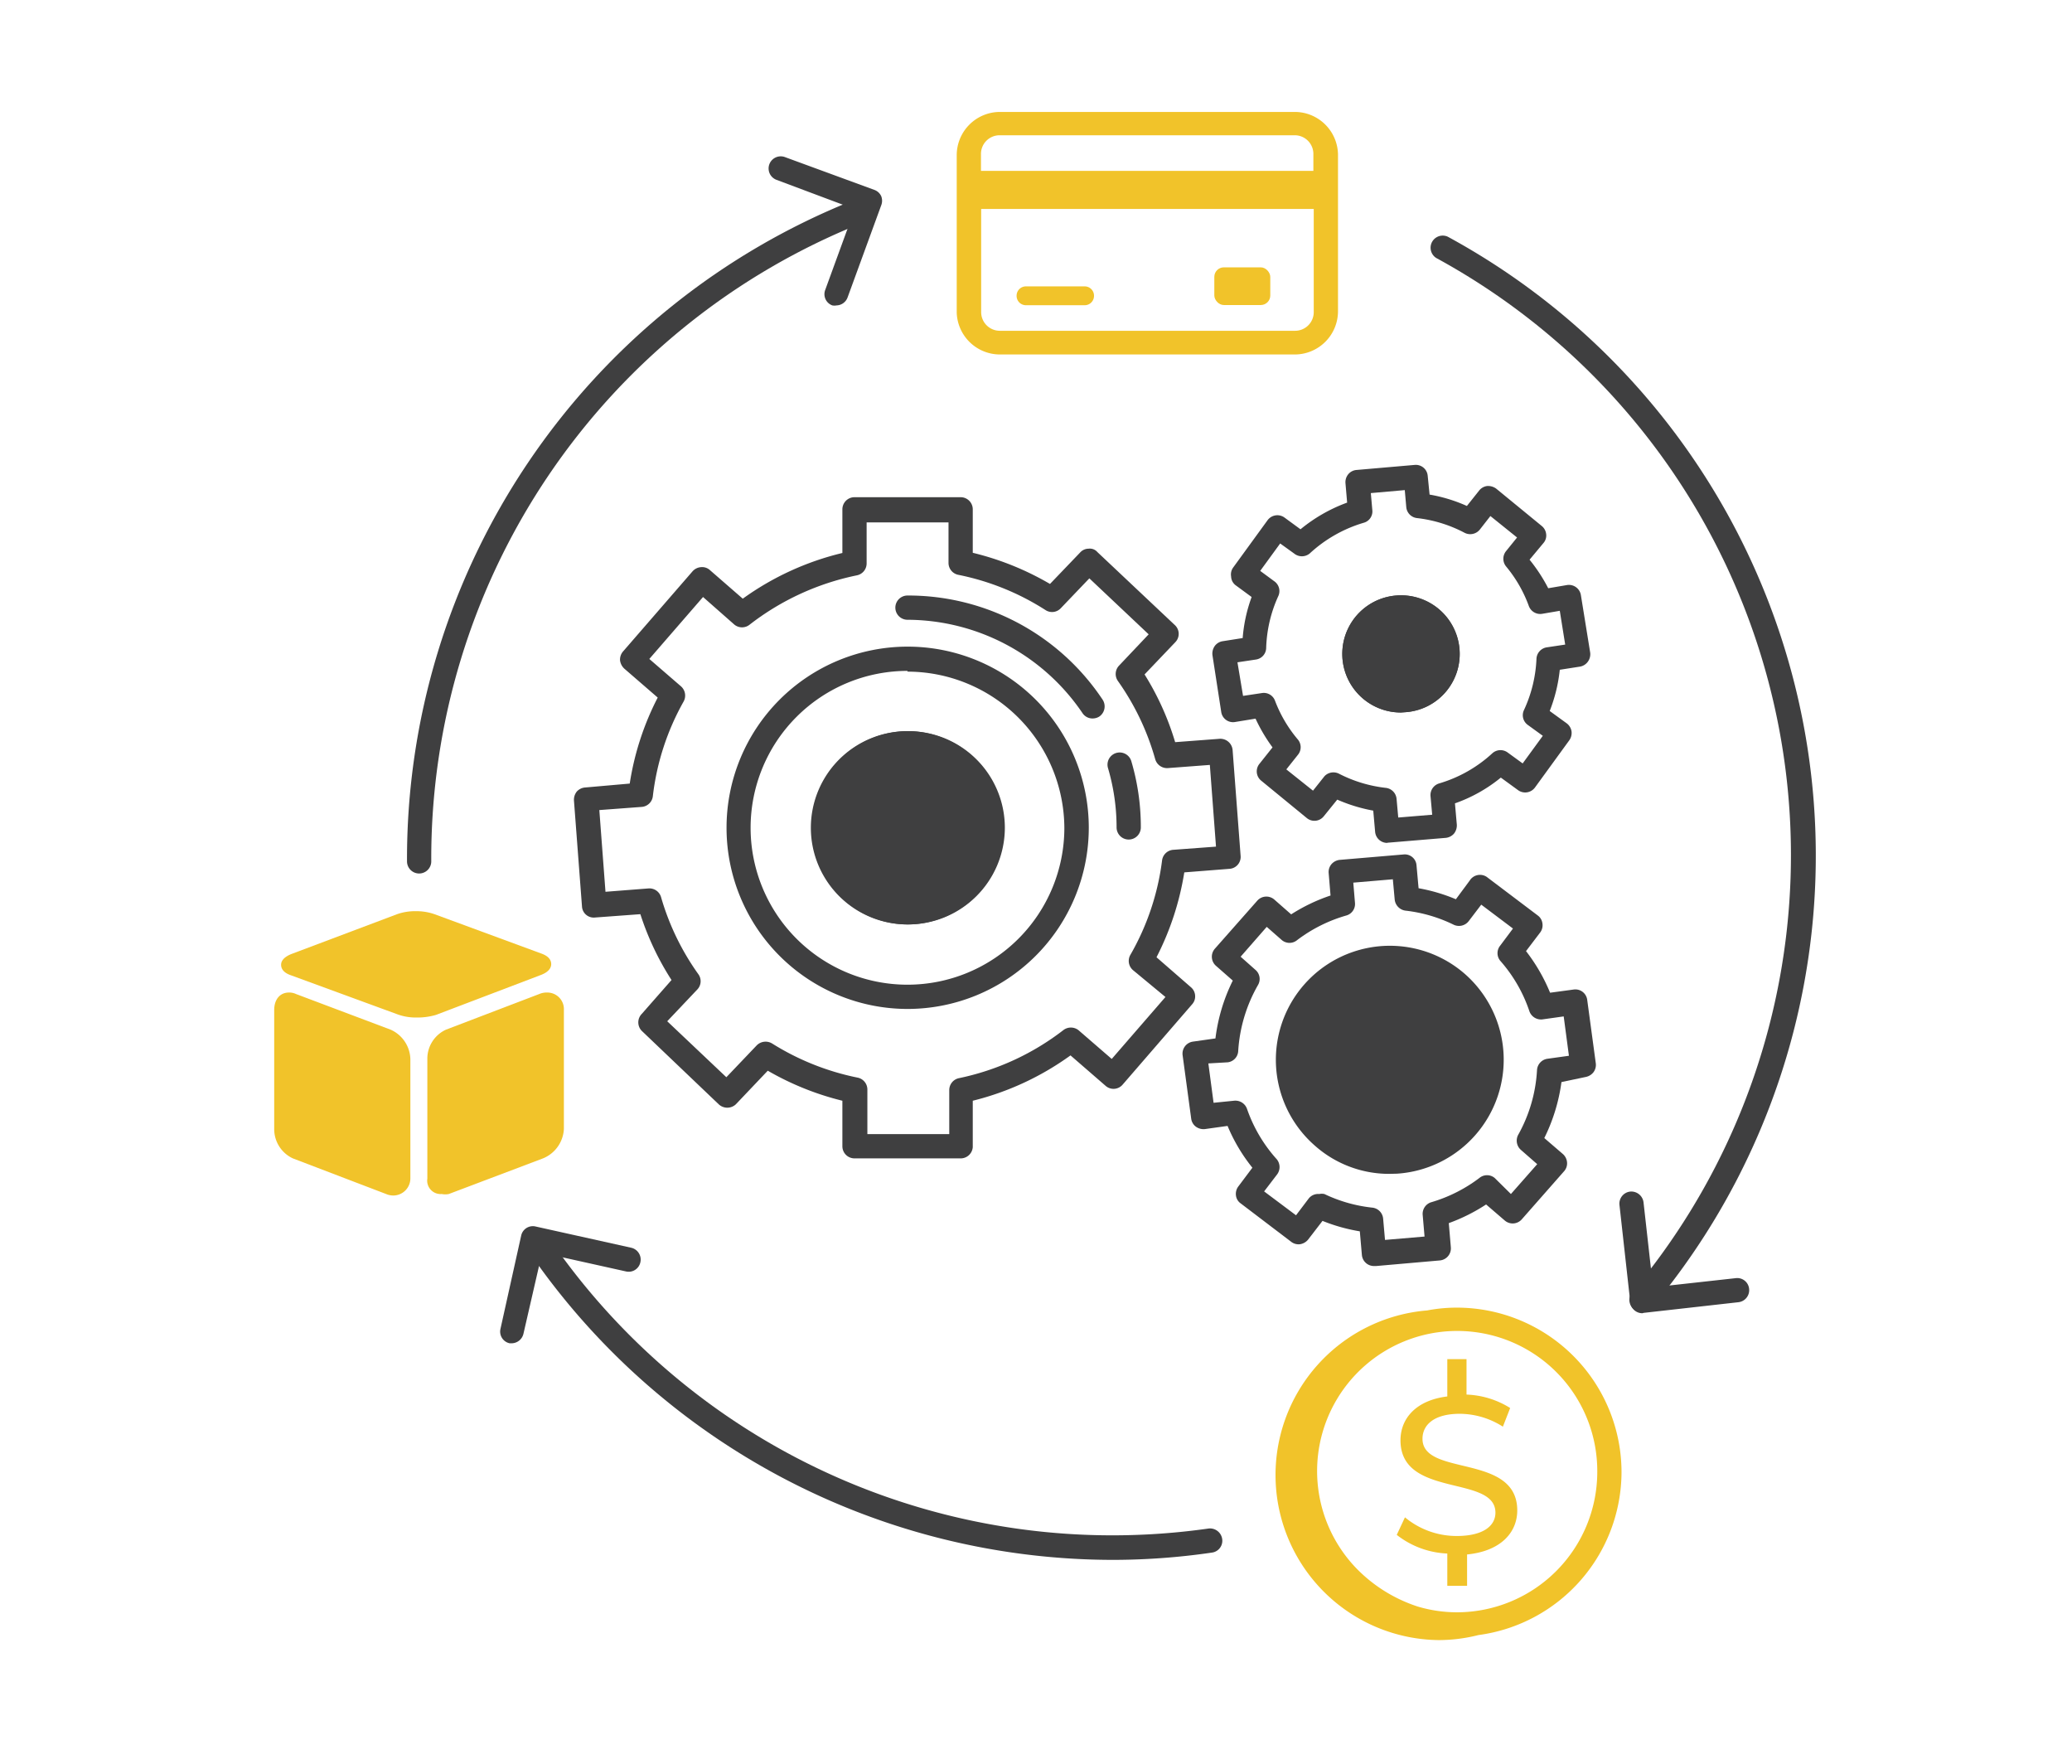
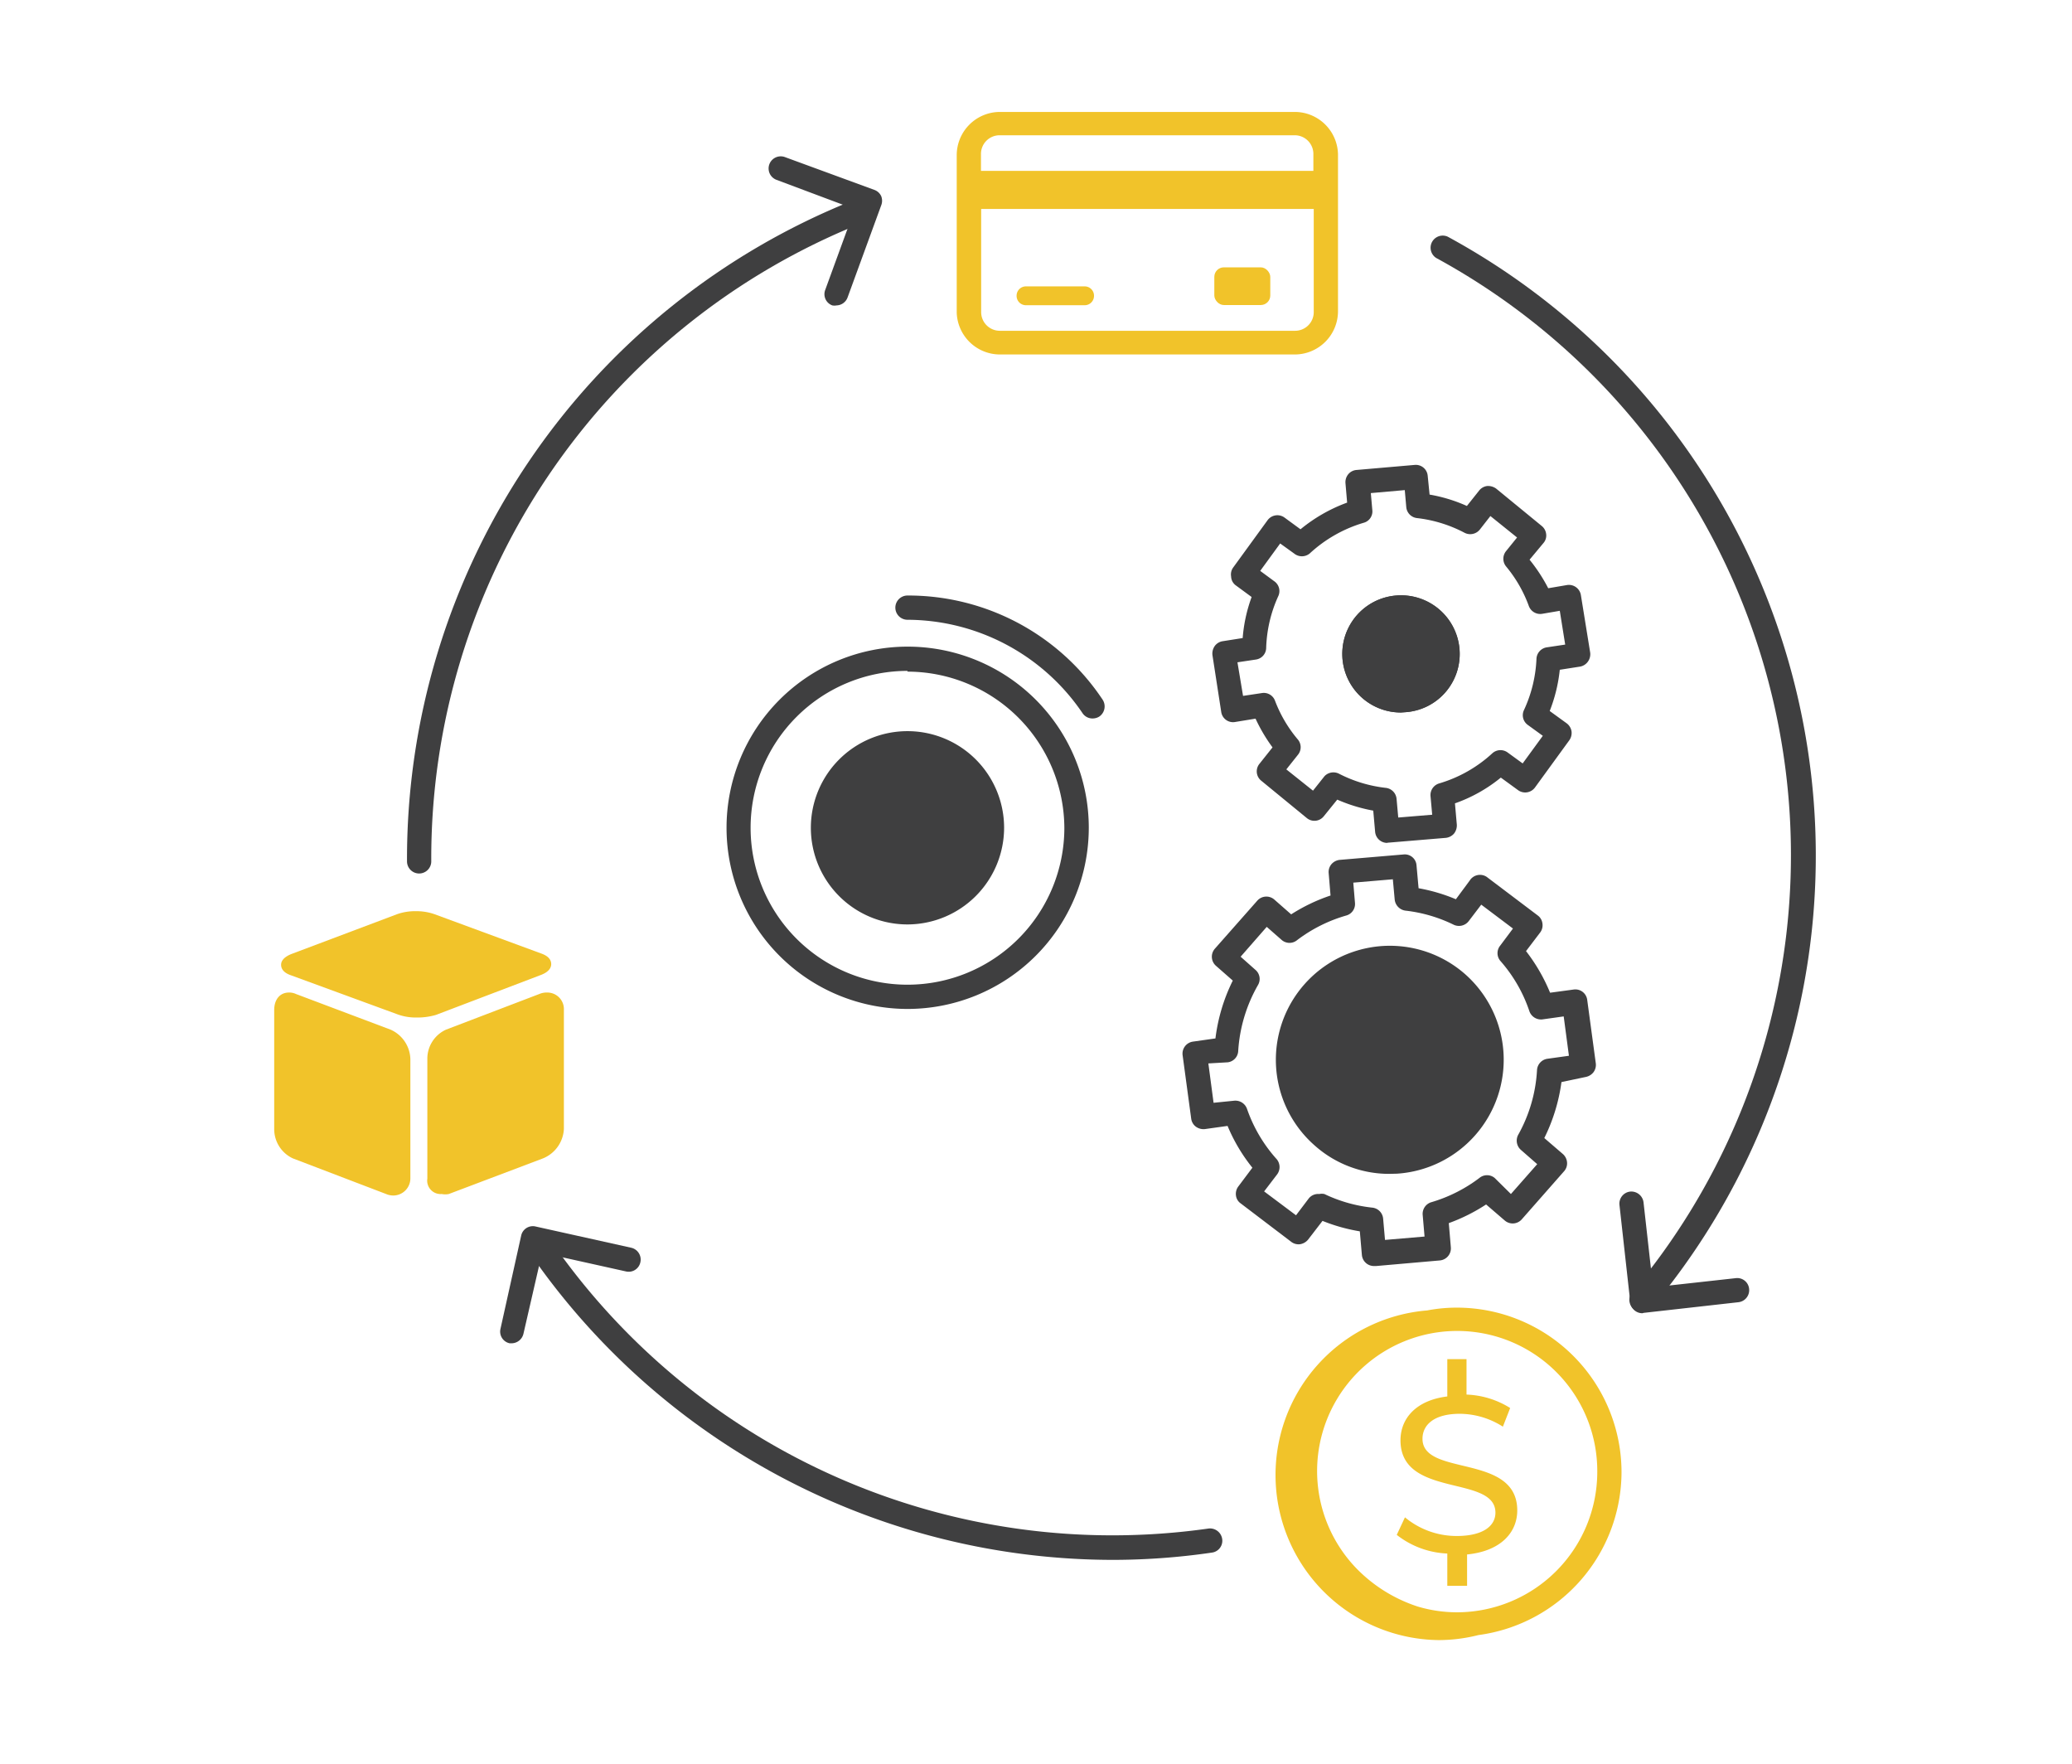
<svg xmlns="http://www.w3.org/2000/svg" id="Warstwa_1" data-name="Warstwa 1" viewBox="0 0 111.08 94.53">
  <defs>
    <style>.cls-1{fill:#f1c32a;}.cls-2{fill:#3f3f40;}</style>
  </defs>
  <path class="cls-1" d="M22.34,54.54a2.86,2.86,0,0,1-1-.16l-5.73-2.1c-.48-.16-.54-.42-.54-.57s.08-.38.54-.57L21.29,49a2.9,2.9,0,0,1,1-.16,2.93,2.93,0,0,1,1,.16l5.73,2.11c.48.17.53.43.53.57s-.07.39-.53.57L23.37,54.4a3.51,3.51,0,0,1-1,.14Zm-1.23,9.54A1,1,0,0,1,20.7,64l-5-1.91a1.73,1.73,0,0,1-1-1.58V54.14c0-.57.31-.94.79-.94a.87.87,0,0,1,.38.08l5.07,1.91A1.78,1.78,0,0,1,22,56.77v6.37a.92.92,0,0,1-.92.94ZM23.68,64h0a.72.72,0,0,1-.77-.83V56.77a1.71,1.71,0,0,1,1-1.58l5-1.91a1,1,0,0,1,.42-.08.89.89,0,0,1,.9.94v6.37a1.8,1.8,0,0,1-1.12,1.58L24.06,64a1,1,0,0,1-.38,0Z" />
  <path class="cls-1" d="M69.41,6H53.6a2.32,2.32,0,0,0-2.31,2.32v8.45A2.32,2.32,0,0,0,53.6,19H69.41a2.32,2.32,0,0,0,2.32-2.31V8.27A2.32,2.32,0,0,0,69.41,6ZM53.6,7.25H69.41a1,1,0,0,1,1,1v.91H52.59V8.27A1,1,0,0,1,53.6,7.25ZM69.41,17.73H53.6a1,1,0,0,1-1-1V11.2H70.43v5.52A1,1,0,0,1,69.41,17.73Z" />
  <rect class="cls-1" x="65.1" y="14.33" width="3" height="2.02" rx="0.51" />
  <path class="cls-1" d="M58.15,15.35H55a.5.5,0,0,0-.5.5.5.5,0,0,0,.5.51h3.15a.5.5,0,0,0,.5-.51A.5.5,0,0,0,58.15,15.35Z" />
  <path class="cls-1" d="M78.09,82.33a4.33,4.33,0,0,1-2.77-1l-.44.94a4.7,4.7,0,0,0,2.71,1V85h1.06V83.32c1.82-.18,2.69-1.19,2.69-2.36,0-3.08-5.08-1.79-5.08-3.84,0-.74.61-1.34,2-1.34a4.33,4.33,0,0,1,2.31.69l.39-1a4.72,4.72,0,0,0-2.34-.72V72.85H77.59v2c-1.71.21-2.51,1.21-2.51,2.35,0,3.12,5.09,1.83,5.09,3.88C80.17,81.77,79.54,82.33,78.09,82.33Z" />
  <path class="cls-1" d="M86.93,78.9a8.83,8.83,0,0,0-8.82-8.81,8.43,8.43,0,0,0-1.6.15,8.85,8.85,0,0,0,.62,17.67,8.75,8.75,0,0,0,2.13-.27A8.84,8.84,0,0,0,86.93,78.9Zm-1.3,0a7.53,7.53,0,0,1-7.52,7.52A7.39,7.39,0,0,1,76,86.11a8.08,8.08,0,0,1-3.24-2A7.51,7.51,0,1,1,85.63,78.9Z" />
-   <path class="cls-2" d="M51.5,62.09H45.81a.65.65,0,0,1-.65-.65V59a15.23,15.23,0,0,1-4-1.61l-1.71,1.8a.67.67,0,0,1-.92,0l-4.12-3.93a.65.65,0,0,1,0-.92L36,52.53A15,15,0,0,1,34.33,49l-2.44.18a.63.63,0,0,1-.69-.6l-.43-5.67a.71.71,0,0,1,.15-.48.67.67,0,0,1,.45-.22L33.76,42a15,15,0,0,1,1.5-4.61l-1.79-1.55a.73.73,0,0,1-.23-.45.67.67,0,0,1,.16-.47l3.73-4.3a.67.67,0,0,1,.45-.22.62.62,0,0,1,.47.15l1.77,1.54a15.17,15.17,0,0,1,5.34-2.45V27.3a.65.65,0,0,1,.65-.65H51.5a.65.65,0,0,1,.65.65v2.33a15.31,15.31,0,0,1,4.14,1.67l1.62-1.69a.61.61,0,0,1,.45-.2.53.53,0,0,1,.47.18L63,33.52a.64.64,0,0,1,0,.91l-1.64,1.72A14.84,14.84,0,0,1,63,39.78l2.38-.18a.66.66,0,0,1,.7.6l.43,5.68a.64.64,0,0,1-.6.69l-2.42.19A15.18,15.18,0,0,1,62,51.31l1.85,1.61a.63.63,0,0,1,.22.44.62.62,0,0,1-.16.47l-3.72,4.3a.64.64,0,0,1-.92.07l-1.88-1.63A15.13,15.13,0,0,1,52.15,59v2.49A.65.65,0,0,1,51.5,62.09Zm-5-1.3h4.39V58.43a.65.65,0,0,1,.52-.64A13.71,13.71,0,0,0,57,55.22a.66.66,0,0,1,.82,0l1.78,1.54,2.88-3.32L60.74,52a.65.65,0,0,1-.14-.82,13.53,13.53,0,0,0,1.7-5.07.65.65,0,0,1,.6-.56l2.29-.17L64.86,41l-2.25.17a.66.66,0,0,1-.68-.48,13.61,13.61,0,0,0-2-4.19.65.65,0,0,1,.06-.82L61.58,34,58.4,31l-1.53,1.6a.64.64,0,0,1-.82.1,13.61,13.61,0,0,0-4.68-1.89.65.65,0,0,1-.52-.64V28H46.46v2.2a.65.65,0,0,1-.53.64,13.94,13.94,0,0,0-5.74,2.64.65.65,0,0,1-.82,0L37.69,32l-2.88,3.32,1.7,1.47a.66.66,0,0,1,.14.81A13.49,13.49,0,0,0,35,42.67a.65.65,0,0,1-.59.58l-2.28.17.33,4.38,2.31-.18a.65.65,0,0,1,.67.47,13.57,13.57,0,0,0,2,4.13.64.64,0,0,1-.06.82l-1.61,1.7,3.17,3,1.63-1.71a.67.67,0,0,1,.82-.1,13.76,13.76,0,0,0,4.58,1.83.65.65,0,0,1,.53.64Zm2.19-11.24a5.18,5.18,0,1,1,5.18-5.18A5.19,5.19,0,0,1,48.65,49.55Zm0-9.06a3.88,3.88,0,1,0,3.88,3.88A3.88,3.88,0,0,0,48.65,40.49Z" />
  <path class="cls-2" d="M48.65,54.08a9.71,9.71,0,1,1,9.72-9.71A9.72,9.72,0,0,1,48.65,54.08Zm0-18.12a8.41,8.41,0,1,0,8.41,8.41A8.42,8.42,0,0,0,48.65,36Z" />
  <path class="cls-2" d="M48.65,49.55a5.18,5.18,0,1,1,5.18-5.18A5.19,5.19,0,0,1,48.65,49.55Z" />
-   <path class="cls-2" d="M60.51,45a.65.65,0,0,1-.65-.65,11.27,11.27,0,0,0-.46-3.18.65.65,0,0,1,1.25-.37,12.44,12.44,0,0,1,.51,3.55A.65.65,0,0,1,60.51,45Z" />
  <path class="cls-2" d="M58.57,38.51a.64.64,0,0,1-.54-.29,11.38,11.38,0,0,0-9.38-5,.65.65,0,0,1,0-1.3A12.52,12.52,0,0,1,59.11,37.5a.66.66,0,0,1-.18.91A.68.68,0,0,1,58.57,38.51Z" />
  <path class="cls-2" d="M73.66,67.86a.65.65,0,0,1-.65-.6L72.9,66a9.45,9.45,0,0,1-2-.56l-.77,1a.7.7,0,0,1-.43.25.64.64,0,0,1-.48-.13L66.51,64.5a.6.6,0,0,1-.25-.42.66.66,0,0,1,.13-.49l.75-1a9.21,9.21,0,0,1-1.33-2.24l-1.22.17a.7.7,0,0,1-.48-.13.64.64,0,0,1-.25-.43l-.46-3.4a.65.65,0,0,1,.56-.73l1.2-.17a9.59,9.59,0,0,1,.93-3.1l-.9-.79a.65.65,0,0,1-.06-.92l2.27-2.57a.65.65,0,0,1,.92-.06l.9.79A9.48,9.48,0,0,1,71.33,48l-.1-1.2a.65.65,0,0,1,.15-.48.68.68,0,0,1,.44-.23l3.42-.29a.63.63,0,0,1,.7.59l.11,1.22a9.37,9.37,0,0,1,2,.59l.74-1A.65.65,0,0,1,79.7,47l2.74,2.07a.62.62,0,0,1,.25.43.64.64,0,0,1-.12.48l-.76,1a9.53,9.53,0,0,1,1.29,2.23l1.26-.17a.64.64,0,0,1,.73.55l.46,3.4a.66.66,0,0,1-.13.49.7.7,0,0,1-.43.25L83.71,58a9.62,9.62,0,0,1-.92,3l1,.86a.67.67,0,0,1,.22.45.63.63,0,0,1-.16.47l-2.27,2.58a.65.65,0,0,1-.91.06l-1-.86a9.6,9.6,0,0,1-2,1l.11,1.3a.65.65,0,0,1-.59.7l-3.42.3ZM70.72,64A.71.71,0,0,1,71,64a7.89,7.89,0,0,0,2.57.73.65.65,0,0,1,.58.59l.1,1.14,2.12-.18-.1-1.16a.65.65,0,0,1,.46-.68,8,8,0,0,0,2.58-1.3.64.64,0,0,1,.82,0L81,64l1.41-1.6-.88-.77a.66.66,0,0,1-.13-.82,8,8,0,0,0,1-3.46.65.65,0,0,1,.56-.6l1.15-.16-.28-2.11-1.14.16a.66.66,0,0,1-.7-.44,7.86,7.86,0,0,0-1.56-2.7.64.64,0,0,1,0-.82l.68-.91-1.7-1.28-.67.88a.66.66,0,0,1-.8.2,7.87,7.87,0,0,0-2.6-.76.67.67,0,0,1-.57-.59l-.1-1.09-2.12.18.09,1.08a.64.64,0,0,1-.46.68,8,8,0,0,0-2.64,1.32.64.64,0,0,1-.82,0l-.81-.71-1.4,1.6.8.71a.64.64,0,0,1,.13.81,8.11,8.11,0,0,0-1.06,3.54.64.64,0,0,1-.56.6L64.78,57l.28,2.11L66.15,59a.66.66,0,0,1,.7.43,7.9,7.9,0,0,0,1.6,2.71.66.66,0,0,1,0,.83l-.68.89,1.71,1.28.68-.9A.64.64,0,0,1,70.72,64Z" />
  <path class="cls-2" d="M74.47,62.92a6,6,0,0,1-4-1.53,6.11,6.11,0,1,1,8.08-9.17h0a6.12,6.12,0,0,1-3.66,10.69Z" />
  <path class="cls-2" d="M74.36,45.18a.65.65,0,0,1-.64-.6l-.1-1.13a8.62,8.62,0,0,1-1.93-.59l-.72.89a.64.64,0,0,1-.91.1l-2.44-2a.64.64,0,0,1-.1-.91l.7-.88a8.79,8.79,0,0,1-.91-1.54l-1.1.18a.64.64,0,0,1-.74-.54L65,35.12a.71.71,0,0,1,.12-.49.65.65,0,0,1,.42-.26l1.08-.17A8.21,8.21,0,0,1,67.1,32l-.87-.64A.61.61,0,0,1,66,30.9a.63.63,0,0,1,.11-.48l1.84-2.53a.65.65,0,0,1,.91-.15l.86.63a8.54,8.54,0,0,1,2.5-1.43l-.09-1.05a.67.67,0,0,1,.15-.47.64.64,0,0,1,.45-.23l3.11-.27a.64.64,0,0,1,.7.59l.1,1a8.32,8.32,0,0,1,2,.61l.66-.83a.65.65,0,0,1,.43-.24.74.74,0,0,1,.48.14l2.44,2a.65.65,0,0,1,.24.44.61.61,0,0,1-.14.47L82,30A8.87,8.87,0,0,1,83,31.53L84,31.36a.65.65,0,0,1,.75.53l.5,3.09a.68.68,0,0,1-.12.48.66.66,0,0,1-.42.27l-1.09.17a8.41,8.41,0,0,1-.54,2.21l.91.66a.67.67,0,0,1,.26.43.68.68,0,0,1-.12.48l-1.84,2.53a.65.65,0,0,1-.91.14l-.92-.67A8.14,8.14,0,0,1,78,43.06l.1,1.14a.71.71,0,0,1-.15.48.68.68,0,0,1-.44.23l-3.12.26ZM71.5,41.4a.67.67,0,0,1,.3.08,7.26,7.26,0,0,0,2.49.75.65.65,0,0,1,.58.59l.09,1,1.82-.15-.09-1a.65.65,0,0,1,.47-.68A7.2,7.2,0,0,0,80,40.38a.65.65,0,0,1,.82-.05l.81.59,1.08-1.48-.8-.58a.64.64,0,0,1-.21-.8,7.22,7.22,0,0,0,.67-2.74.65.65,0,0,1,.54-.62l1-.15-.29-1.81-.94.16a.65.65,0,0,1-.72-.42,7.14,7.14,0,0,0-1.22-2.12.65.65,0,0,1,0-.82l.59-.73-1.43-1.15-.57.73a.66.66,0,0,1-.81.17,7.21,7.21,0,0,0-2.55-.79.65.65,0,0,1-.58-.59l-.08-.91-1.82.16.08.91a.63.63,0,0,1-.46.68,7.31,7.31,0,0,0-2.9,1.65.66.66,0,0,1-.83,0l-.75-.54-1.07,1.47.76.56a.64.64,0,0,1,.21.79,7.2,7.2,0,0,0-.65,2.77.64.64,0,0,1-.54.63l-1,.15.3,1.8,1-.15a.64.64,0,0,1,.71.4,7.11,7.11,0,0,0,1.23,2.09.64.64,0,0,1,0,.82l-.62.78,1.43,1.14.62-.78A.66.66,0,0,1,71.5,41.4Zm3.61-3.21a3.14,3.14,0,0,1-.26-6.27,3.14,3.14,0,0,1,2.67,5.15,3.12,3.12,0,0,1-2.13,1.1Zm0-5H75a1.82,1.82,0,0,0-1.25.64,1.84,1.84,0,1,0,1.41-.65Z" />
  <path class="cls-2" d="M75.11,38.19a3.14,3.14,0,0,1-.26-6.27,3.15,3.15,0,0,1,3.39,2.86h0a3.12,3.12,0,0,1-2.85,3.39Z" />
  <path class="cls-2" d="M22.47,46.82a.65.65,0,0,1-.65-.64A38,38,0,0,1,45.74,10.74a.64.64,0,0,1,.84.36.66.66,0,0,1-.36.85,36.66,36.66,0,0,0-23.1,34.22.65.65,0,0,1-.65.65Z" />
  <path class="cls-2" d="M59.63,83.61A38,38,0,0,1,28.36,67.1a.65.65,0,0,1,.18-.9.65.65,0,0,1,.9.17A36.59,36.59,0,0,0,64.79,81.93a.66.66,0,0,1,.73.55.64.64,0,0,1-.55.74A36.9,36.9,0,0,1,59.63,83.61Z" />
  <path class="cls-2" d="M88,70.32a.68.68,0,0,1-.42-.15.66.66,0,0,1-.08-.92A36.45,36.45,0,0,0,77,13.83a.65.65,0,0,1,.62-1.14,37.76,37.76,0,0,1,10.93,57.4A.66.66,0,0,1,88,70.32Z" />
  <path class="cls-2" d="M44.85,16.37a.62.62,0,0,1-.23,0,.64.64,0,0,1-.38-.83l1.58-4.33L41.63,9.64a.65.65,0,0,1,.45-1.22l4.8,1.76a.65.65,0,0,1,.36.33.67.67,0,0,1,0,.5l-1.8,4.93A.65.65,0,0,1,44.85,16.37Z" />
  <path class="cls-2" d="M88.05,70.39a.65.65,0,0,1-.65-.58l-.58-5.22a.65.65,0,0,1,.57-.72.66.66,0,0,1,.72.58L88.62,69l4.43-.49a.64.64,0,0,1,.72.57.65.65,0,0,1-.58.72l-5.07.57Z" />
  <path class="cls-2" d="M27.46,72l-.14,0a.64.64,0,0,1-.49-.77l1.11-5a.64.64,0,0,1,.77-.49l5.13,1.14a.65.65,0,0,1,.49.78.64.64,0,0,1-.77.49l-4.5-1-1,4.35A.66.66,0,0,1,27.46,72Z" />
</svg>